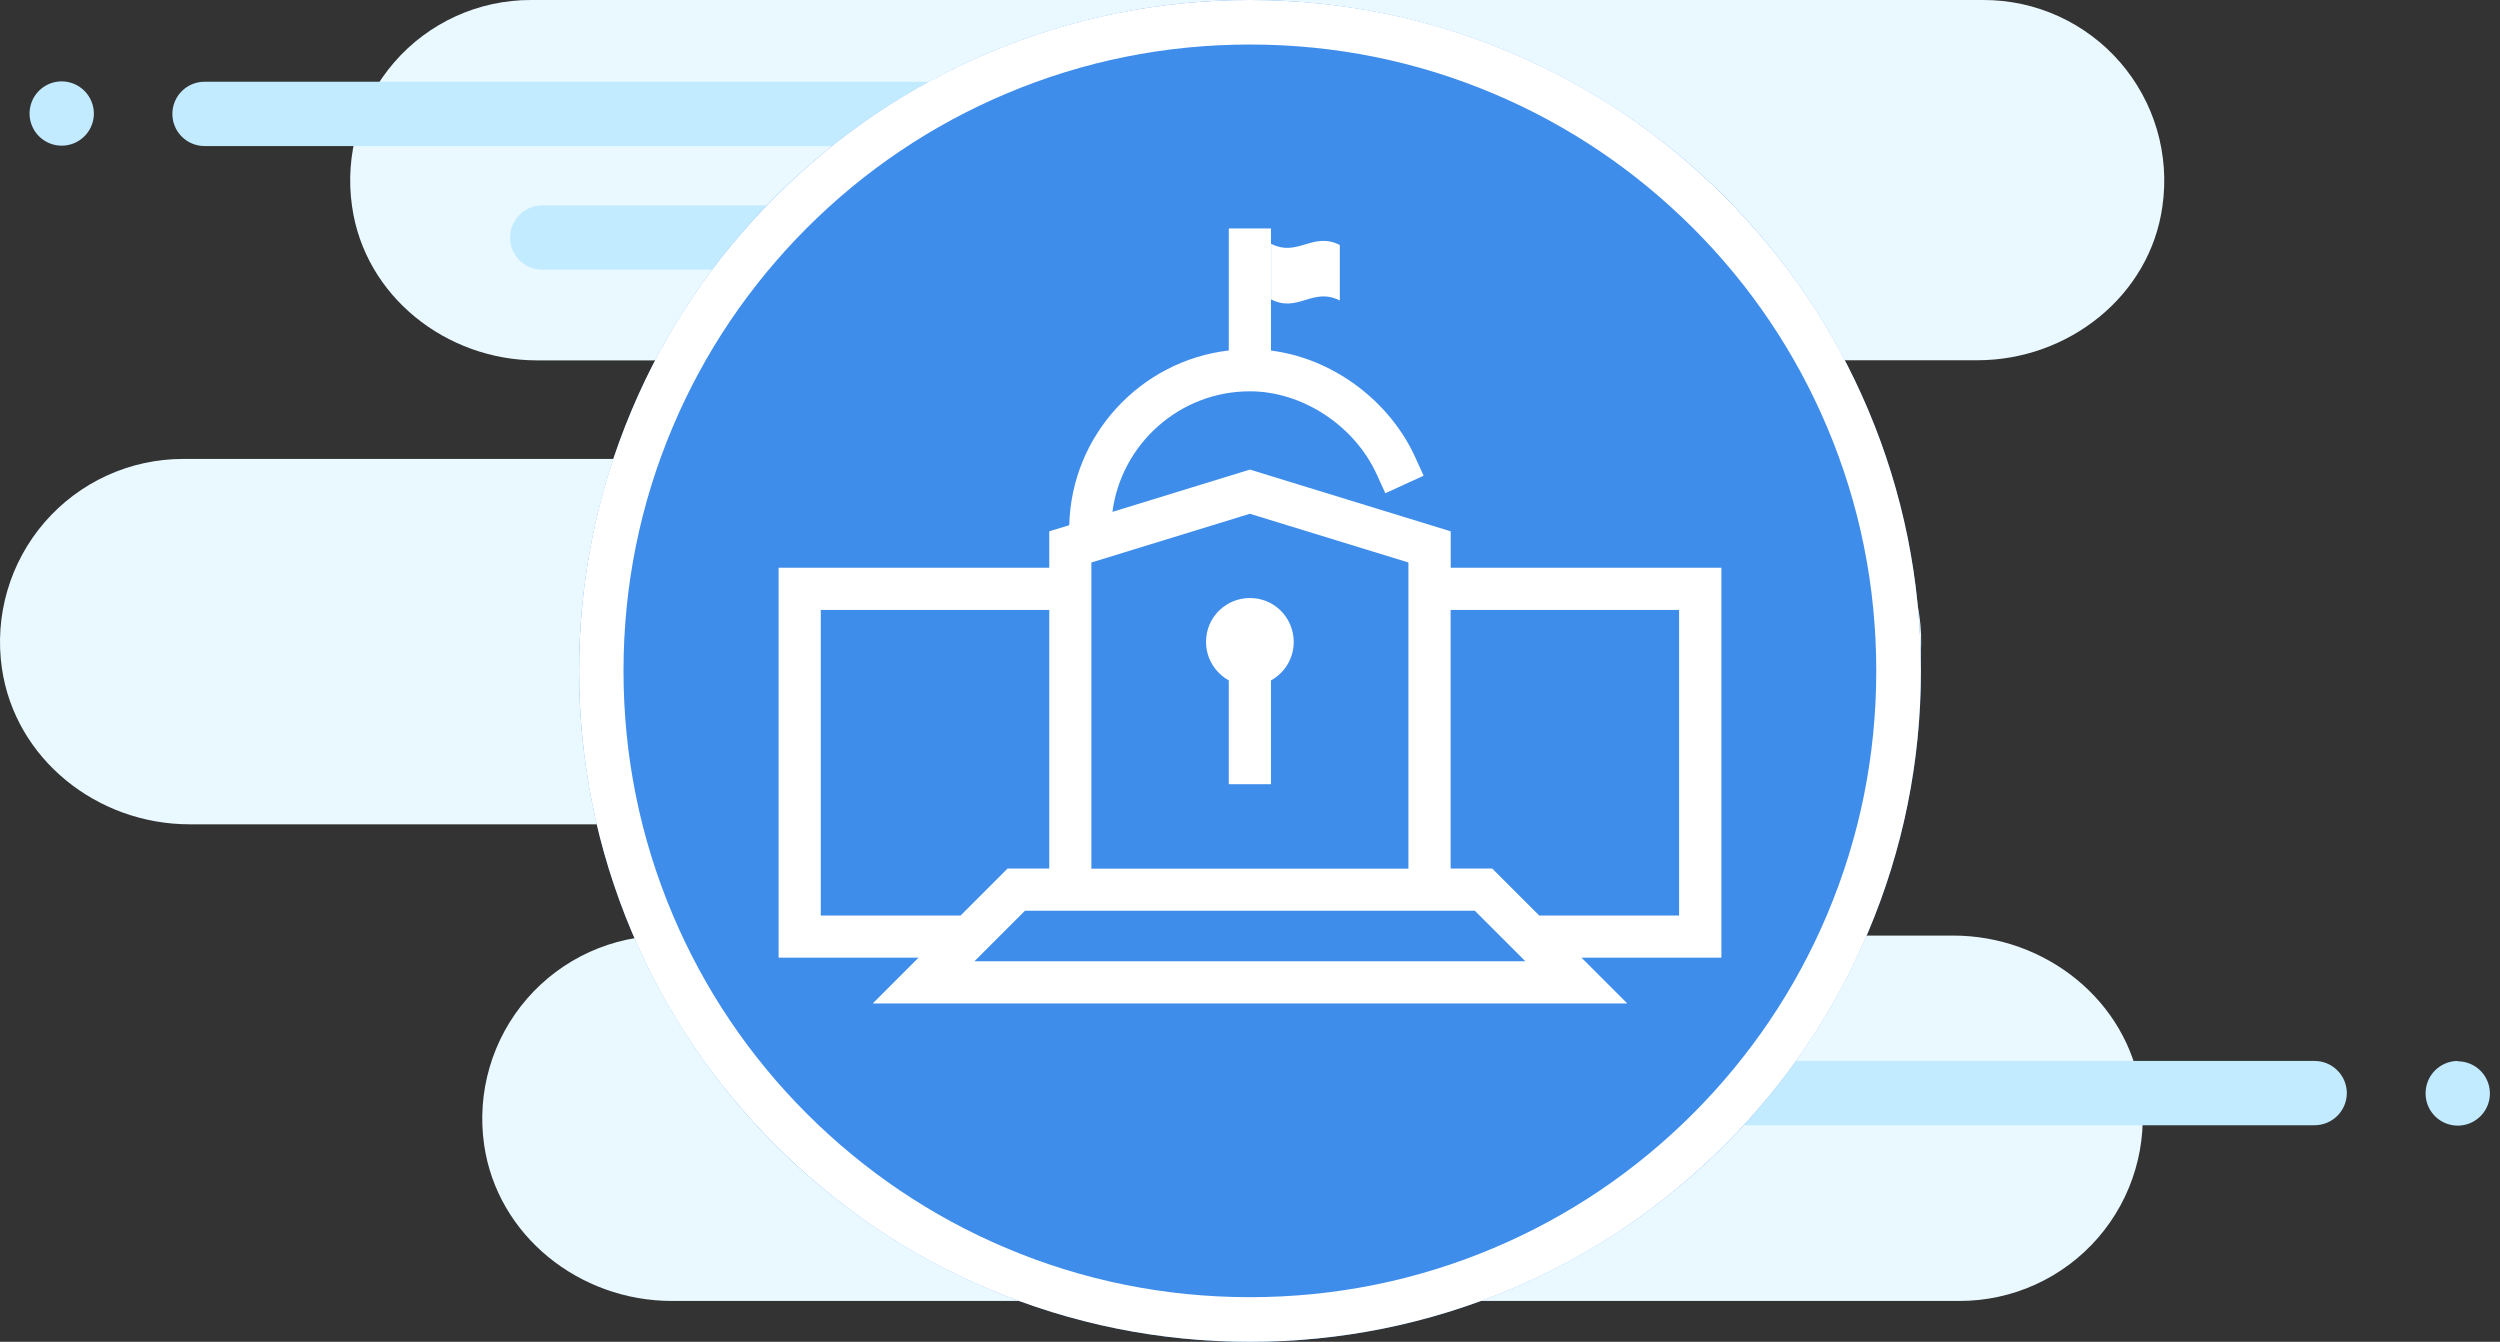
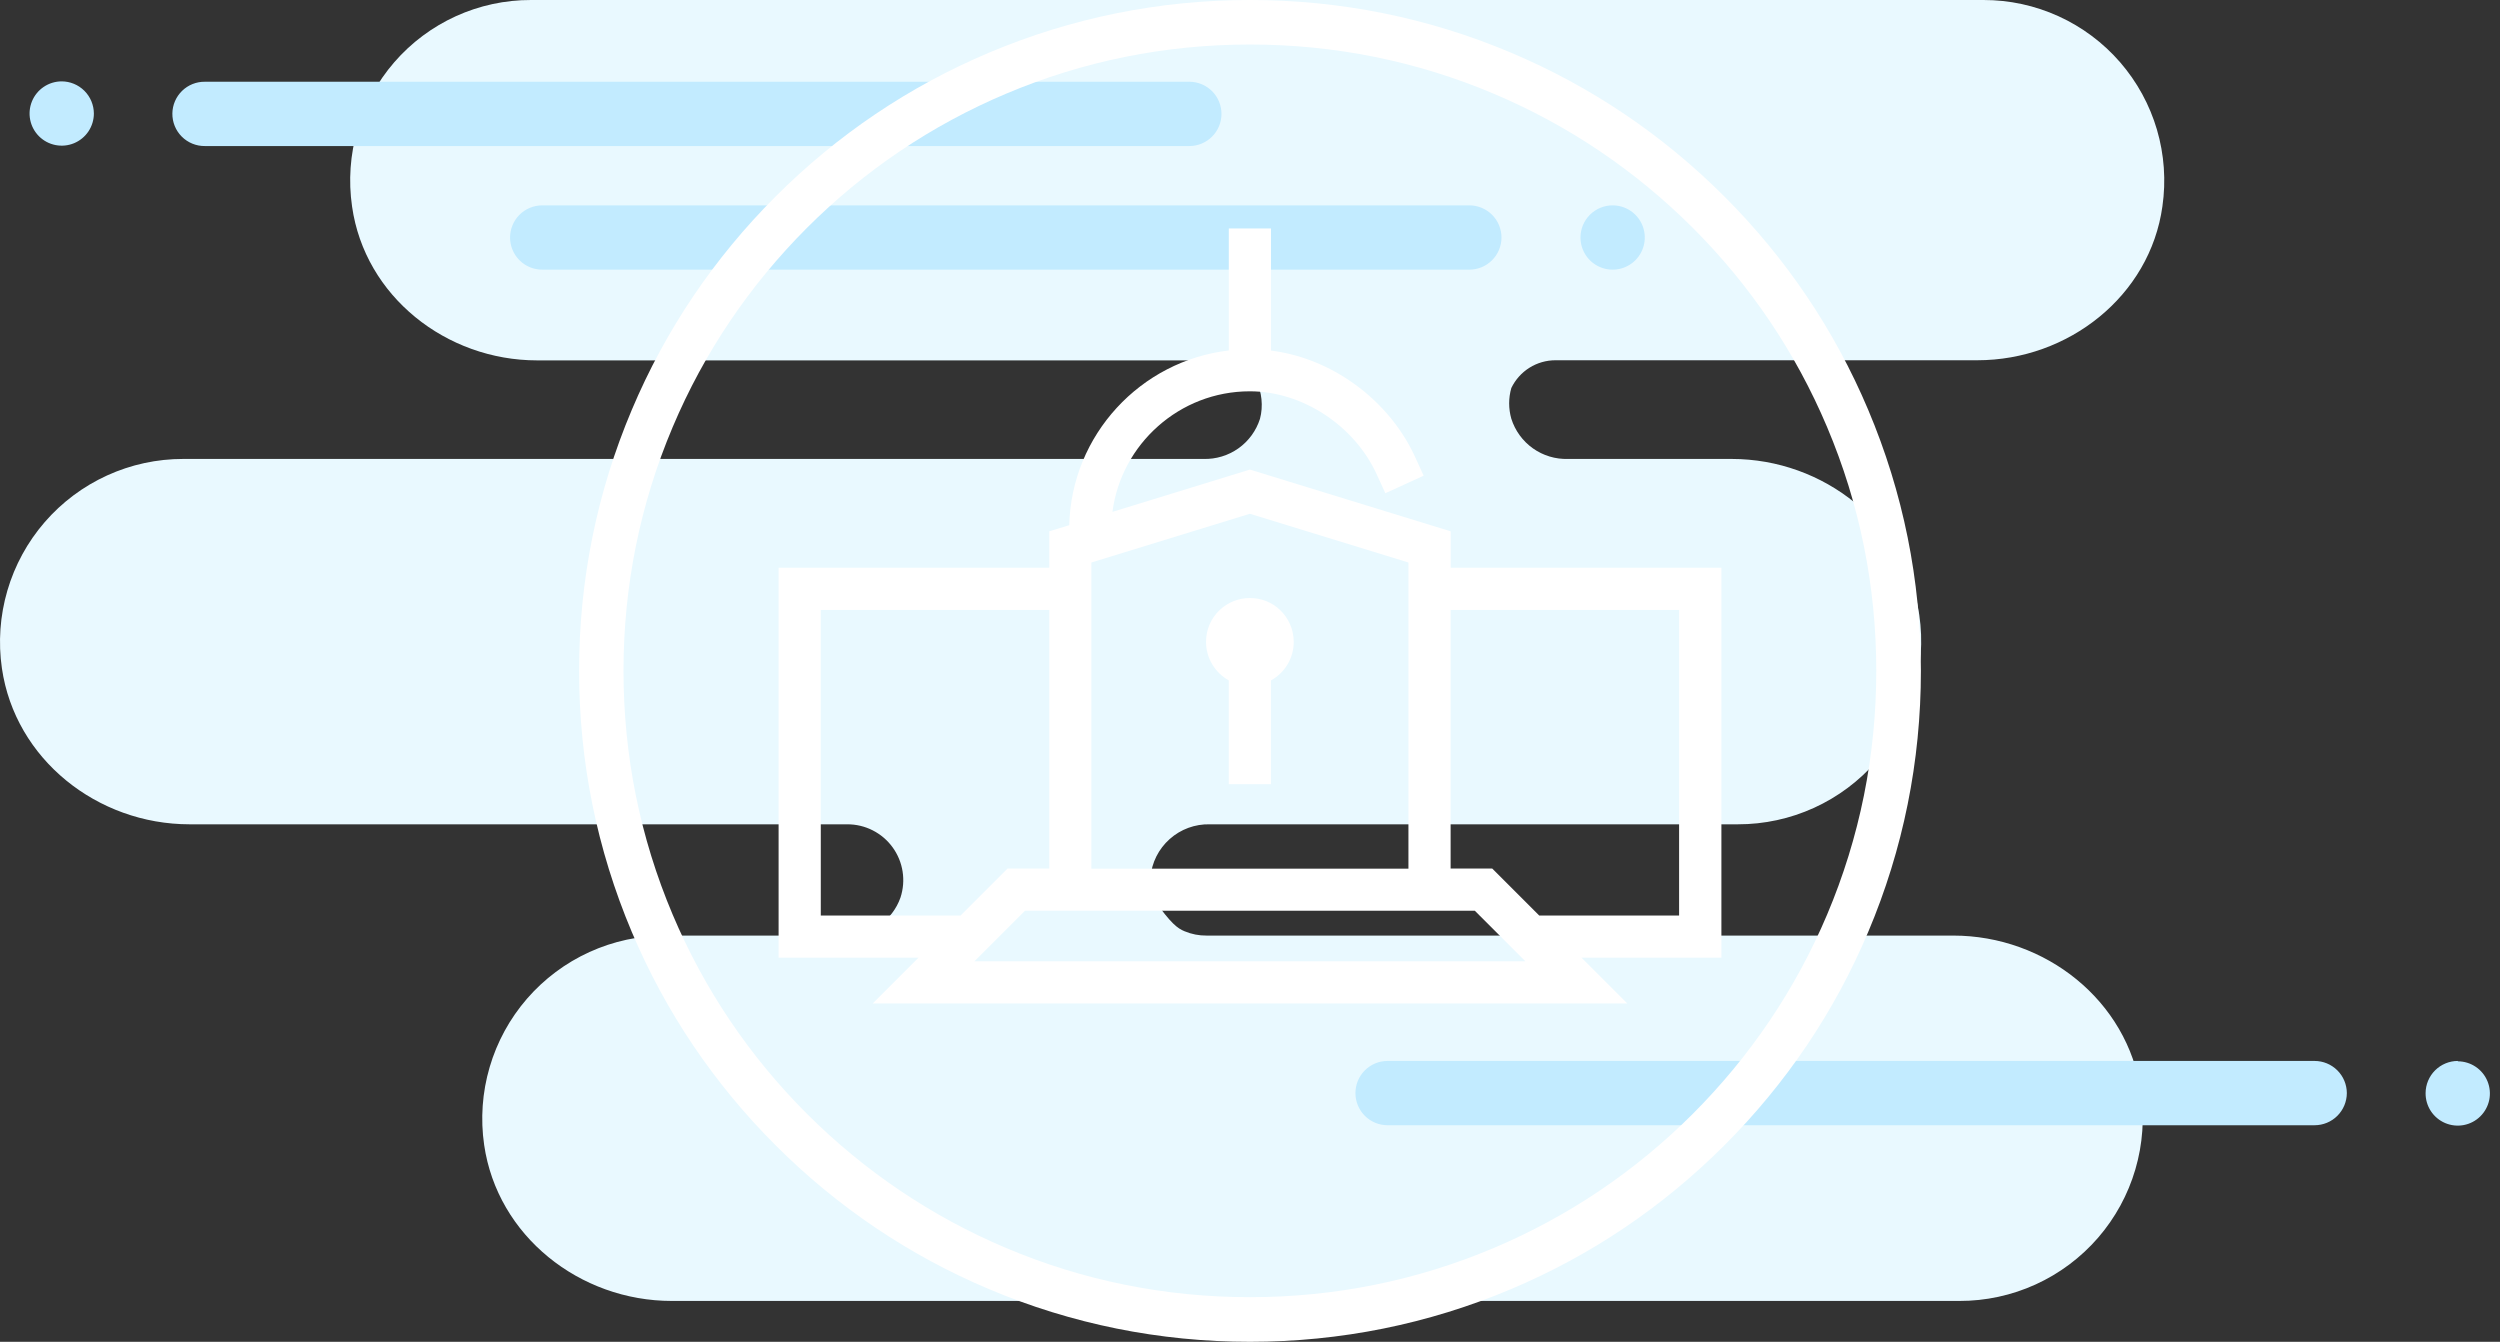
<svg xmlns="http://www.w3.org/2000/svg" width="177" height="95" viewBox="0 0 177 95" fill="none" aria-hidden="true">
  <rect x="0" y="0" width="177" height="95" fill="#333333" stroke="none" />
-   <path d="M153.099 14.61C152.217 20.962 146.429 25.506 139.998 25.506H110.133C109.479 25.505 108.837 25.689 108.283 26.037C107.729 26.385 107.285 26.883 107.001 27.473C106.798 28.182 106.798 28.934 107.001 29.644C107.268 30.491 107.805 31.229 108.53 31.743C109.254 32.257 110.127 32.521 111.016 32.493H122.6C129.128 32.493 134.951 37.099 135.886 43.539C136.154 45.381 136.021 47.258 135.498 49.044C134.975 50.83 134.073 52.482 132.854 53.889C131.636 55.295 130.128 56.422 128.435 57.194C126.741 57.966 124.902 58.364 123.041 58.361H85.66C84.612 58.334 83.593 58.708 82.811 59.407C82.029 60.105 81.543 61.075 81.451 62.119C81.427 62.655 81.513 63.19 81.703 63.691C81.892 64.192 82.182 64.65 82.555 65.035C82.927 65.421 83.374 65.727 83.868 65.934C84.363 66.141 84.894 66.245 85.43 66.239H138.286C144.815 66.239 150.638 70.845 151.573 77.285C151.84 79.127 151.708 81.004 151.184 82.79C150.661 84.576 149.76 86.228 148.541 87.635C147.322 89.041 145.815 90.168 144.121 90.94C142.428 91.712 140.588 92.11 138.727 92.107H47.564C41.036 92.107 35.213 87.501 34.278 81.061C34.01 79.219 34.143 77.34 34.667 75.554C35.19 73.767 36.093 72.115 37.312 70.708C38.532 69.302 40.041 68.174 41.735 67.403C43.43 66.632 45.27 66.235 47.132 66.239H59.845C60.697 66.262 61.535 66.013 62.237 65.53C62.939 65.046 63.47 64.353 63.754 63.548C63.949 62.954 64.001 62.321 63.904 61.703C63.807 61.084 63.565 60.497 63.197 59.991C62.829 59.484 62.346 59.072 61.788 58.789C61.23 58.505 60.612 58.359 59.986 58.361H13.421C6.893 58.361 1.07 53.755 0.135 47.315C-0.133 45.473 -0 43.596 0.523 41.81C1.046 40.024 1.948 38.372 3.167 36.965C4.385 35.559 5.893 34.432 7.586 33.66C9.28 32.888 11.119 32.49 12.98 32.493H85.21C86.094 32.517 86.962 32.254 87.683 31.741C88.404 31.229 88.939 30.495 89.207 29.652C89.683 27.888 88.801 25.515 86.736 25.515H38.027C31.587 25.515 25.826 20.971 24.926 14.619C24.661 12.802 24.791 10.95 25.306 9.188C25.822 7.426 26.711 5.796 27.913 4.408C29.115 3.021 30.602 1.909 32.273 1.148C33.944 0.388 35.759 -0.004 37.595 3.04844e-05H140.43C142.264 -0.002 144.078 0.39 145.747 1.151C147.417 1.912 148.903 3.023 150.105 4.409C151.306 5.795 152.196 7.423 152.713 9.183C153.229 10.944 153.361 12.794 153.099 14.61Z" fill="#E9F9FF" />
+   <path d="M153.099 14.61C152.217 20.962 146.429 25.506 139.998 25.506H110.133C109.479 25.505 108.837 25.689 108.283 26.037C107.729 26.385 107.285 26.883 107.001 27.473C106.798 28.182 106.798 28.934 107.001 29.644C107.268 30.491 107.805 31.229 108.53 31.743C109.254 32.257 110.127 32.521 111.016 32.493H122.6C129.128 32.493 134.951 37.099 135.886 43.539C136.154 45.381 136.021 47.258 135.498 49.044C134.975 50.83 134.073 52.482 132.854 53.889C131.636 55.295 130.128 56.422 128.435 57.194C126.741 57.966 124.902 58.364 123.041 58.361H85.66C84.612 58.334 83.593 58.708 82.811 59.407C82.029 60.105 81.543 61.075 81.451 62.119C81.427 62.655 81.513 63.19 81.703 63.691C82.927 65.421 83.374 65.727 83.868 65.934C84.363 66.141 84.894 66.245 85.43 66.239H138.286C144.815 66.239 150.638 70.845 151.573 77.285C151.84 79.127 151.708 81.004 151.184 82.79C150.661 84.576 149.76 86.228 148.541 87.635C147.322 89.041 145.815 90.168 144.121 90.94C142.428 91.712 140.588 92.11 138.727 92.107H47.564C41.036 92.107 35.213 87.501 34.278 81.061C34.01 79.219 34.143 77.34 34.667 75.554C35.19 73.767 36.093 72.115 37.312 70.708C38.532 69.302 40.041 68.174 41.735 67.403C43.43 66.632 45.27 66.235 47.132 66.239H59.845C60.697 66.262 61.535 66.013 62.237 65.53C62.939 65.046 63.47 64.353 63.754 63.548C63.949 62.954 64.001 62.321 63.904 61.703C63.807 61.084 63.565 60.497 63.197 59.991C62.829 59.484 62.346 59.072 61.788 58.789C61.23 58.505 60.612 58.359 59.986 58.361H13.421C6.893 58.361 1.07 53.755 0.135 47.315C-0.133 45.473 -0 43.596 0.523 41.81C1.046 40.024 1.948 38.372 3.167 36.965C4.385 35.559 5.893 34.432 7.586 33.66C9.28 32.888 11.119 32.49 12.98 32.493H85.21C86.094 32.517 86.962 32.254 87.683 31.741C88.404 31.229 88.939 30.495 89.207 29.652C89.683 27.888 88.801 25.515 86.736 25.515H38.027C31.587 25.515 25.826 20.971 24.926 14.619C24.661 12.802 24.791 10.95 25.306 9.188C25.822 7.426 26.711 5.796 27.913 4.408C29.115 3.021 30.602 1.909 32.273 1.148C33.944 0.388 35.759 -0.004 37.595 3.04844e-05H140.43C142.264 -0.002 144.078 0.39 145.747 1.151C147.417 1.912 148.903 3.023 150.105 4.409C151.306 5.795 152.196 7.423 152.713 9.183C153.229 10.944 153.361 12.794 153.099 14.61Z" fill="#E9F9FF" />
  <path d="M12.204 8.028C12.199 8.333 12.255 8.635 12.369 8.917C12.483 9.199 12.653 9.455 12.867 9.67C13.082 9.886 13.338 10.056 13.619 10.171C13.901 10.286 14.203 10.344 14.507 10.34H84.204C84.503 10.34 84.799 10.281 85.075 10.167C85.352 10.052 85.602 9.885 85.814 9.673C86.025 9.462 86.193 9.211 86.307 8.935C86.422 8.659 86.481 8.363 86.481 8.064C86.481 7.765 86.422 7.469 86.307 7.193C86.193 6.917 86.025 6.666 85.814 6.454C85.602 6.243 85.352 6.075 85.075 5.961C84.799 5.846 84.503 5.788 84.204 5.788H14.507C13.904 5.78 13.324 6.012 12.892 6.432C12.461 6.852 12.213 7.426 12.204 8.028ZM4.361 5.761C3.911 5.763 3.472 5.898 3.099 6.149C2.725 6.4 2.435 6.756 2.264 7.172C2.093 7.588 2.049 8.046 2.138 8.487C2.227 8.928 2.444 9.332 2.763 9.65C3.082 9.967 3.487 10.183 3.929 10.27C4.37 10.357 4.827 10.312 5.243 10.139C5.658 9.967 6.013 9.675 6.263 9.301C6.512 8.927 6.646 8.487 6.646 8.037C6.643 7.433 6.402 6.854 5.973 6.427C5.545 6.001 4.965 5.761 4.361 5.761ZM106.305 16.816C106.305 17.115 106.245 17.412 106.13 17.689C106.016 17.965 105.847 18.217 105.635 18.428C105.422 18.64 105.171 18.807 104.893 18.921C104.616 19.035 104.319 19.093 104.02 19.092H38.389C38.09 19.092 37.794 19.033 37.518 18.919C37.242 18.804 36.991 18.637 36.779 18.425C36.568 18.214 36.401 17.963 36.286 17.687C36.172 17.411 36.113 17.115 36.113 16.816C36.113 16.517 36.172 16.221 36.286 15.945C36.401 15.668 36.568 15.418 36.779 15.206C36.991 14.995 37.242 14.827 37.518 14.713C37.794 14.598 38.09 14.54 38.389 14.54H104.02C104.319 14.538 104.616 14.596 104.893 14.71C105.171 14.824 105.422 14.992 105.635 15.203C105.847 15.415 106.016 15.666 106.13 15.943C106.245 16.219 106.305 16.516 106.305 16.816ZM114.165 14.54C114.616 14.538 115.057 14.67 115.432 14.919C115.808 15.168 116.101 15.523 116.275 15.938C116.448 16.354 116.495 16.812 116.408 17.254C116.321 17.696 116.105 18.103 115.787 18.422C115.469 18.741 115.063 18.959 114.622 19.047C114.18 19.136 113.722 19.091 113.305 18.919C112.889 18.747 112.533 18.456 112.282 18.081C112.032 17.707 111.898 17.266 111.898 16.816C111.898 16.516 111.957 16.219 112.072 15.943C112.187 15.666 112.356 15.415 112.568 15.203C112.78 14.992 113.032 14.824 113.309 14.71C113.586 14.596 113.883 14.538 114.183 14.54M166.156 77.391C166.154 77.995 165.912 78.574 165.484 79.001C165.056 79.428 164.476 79.667 163.871 79.667H98.241C97.637 79.667 97.058 79.427 96.631 79C96.204 78.574 95.965 77.995 95.965 77.391C95.965 76.787 96.204 76.208 96.631 75.781C97.058 75.355 97.637 75.115 98.241 75.115H163.871C164.476 75.115 165.056 75.354 165.484 75.781C165.912 76.207 166.154 76.786 166.156 77.391ZM174.017 75.141C174.468 75.143 174.908 75.279 175.282 75.531C175.656 75.783 175.946 76.141 176.116 76.559C176.286 76.976 176.329 77.435 176.238 77.877C176.147 78.318 175.926 78.723 175.605 79.039C175.284 79.356 174.876 79.57 174.433 79.654C173.99 79.738 173.532 79.688 173.117 79.512C172.702 79.335 172.349 79.039 172.102 78.662C171.856 78.284 171.727 77.842 171.732 77.391C171.735 76.786 171.976 76.207 172.405 75.781C172.833 75.354 173.413 75.115 174.017 75.115" fill="#C2EBFF" />
-   <circle cx="88.5" cy="47.5" r="47.5" fill="#3F8DEB" />
-   <path d="M94.859 21.268V17.346C92.941 16.372 91.896 18.227 89.993 17.26C89.993 18.596 89.993 19.854 89.993 21.198C91.903 22.172 92.941 20.302 94.859 21.276V21.268Z" fill="#fff" />
  <path d="M132.266 29.01C129.877 23.351 126.45 18.274 122.087 13.912C117.725 9.55 112.647 6.123 106.988 3.733C101.132 1.258 94.906 0 88.5 0C82.094 0 75.868 1.258 70.013 3.733C64.353 6.123 59.275 9.55 54.913 13.912C50.55 18.274 47.123 23.351 44.734 29.01C42.258 34.866 41 41.09 41 47.496C41 53.902 42.258 60.127 44.734 65.99C47.123 71.649 50.55 76.726 54.913 81.088C59.275 85.451 64.353 88.877 70.013 91.267C75.868 93.742 82.094 95 88.5 95C94.906 95 101.132 93.742 106.988 91.267C112.647 88.877 117.725 85.451 122.087 81.088C126.45 76.726 129.877 71.649 132.266 65.99C134.742 60.134 136 53.91 136 47.496C136 41.083 134.742 34.866 132.266 29.01ZM129.358 64.756C127.126 70.038 123.927 74.777 119.855 78.856C115.783 82.927 111.036 86.126 105.753 88.359C100.291 90.669 94.482 91.84 88.492 91.84C82.503 91.84 76.694 90.669 71.231 88.359C65.949 86.126 61.209 82.927 57.129 78.856C53.058 74.785 49.859 70.038 47.626 64.756C45.315 59.293 44.144 53.485 44.144 47.496C44.144 41.507 45.315 35.699 47.626 30.236C49.859 24.954 53.058 20.215 57.129 16.136C61.201 12.065 65.949 8.866 71.231 6.634C76.694 4.323 82.503 3.152 88.492 3.152C94.482 3.152 100.291 4.323 105.753 6.634C111.036 8.866 115.775 12.065 119.855 16.136C123.927 20.207 127.126 24.954 129.358 30.236C131.669 35.699 132.84 41.507 132.84 47.496C132.84 53.485 131.669 59.293 129.358 64.756Z" fill="#fff" />
  <path d="M102.704 37.616L88.492 33.246L78.761 36.241C79.075 33.836 80.262 31.706 81.992 30.173C83.721 28.641 85.993 27.705 88.484 27.705H88.5C92.194 27.705 95.881 30.118 97.461 33.561L98.082 34.921L100.794 33.679L100.173 32.319C99.198 30.189 97.539 28.271 95.496 26.912C93.79 25.772 91.911 25.064 89.986 24.821V16.175H86.999V24.813C80.75 25.544 75.861 30.786 75.703 37.184L74.288 37.616V40.194H55.125V67.805H65.029L61.791 71.044H115.209L111.971 67.805H121.875V40.194H102.711V37.616H102.704ZM77.268 39.825L88.492 36.375L99.717 39.825V61.502H77.268V39.825ZM58.112 64.819V43.181H74.288V61.494H71.333L68.008 64.819H58.104H58.112ZM68.991 68.057L72.567 64.481H104.417L104.755 64.819L106.249 66.312L107.994 68.057H68.991ZM118.88 43.181V64.819H108.976L105.651 61.494H102.704V43.181H118.88Z" fill="#fff" />
  <path d="M88.492 42.34C87.666 42.34 86.92 42.662 86.362 43.181C85.757 43.747 85.387 44.549 85.387 45.445C85.387 46.616 86.04 47.638 86.998 48.172V55.521H89.985V48.172C90.944 47.645 91.596 46.624 91.596 45.445C91.596 44.557 91.219 43.747 90.622 43.181C90.064 42.654 89.317 42.34 88.492 42.34Z" fill="#fff" />
</svg>